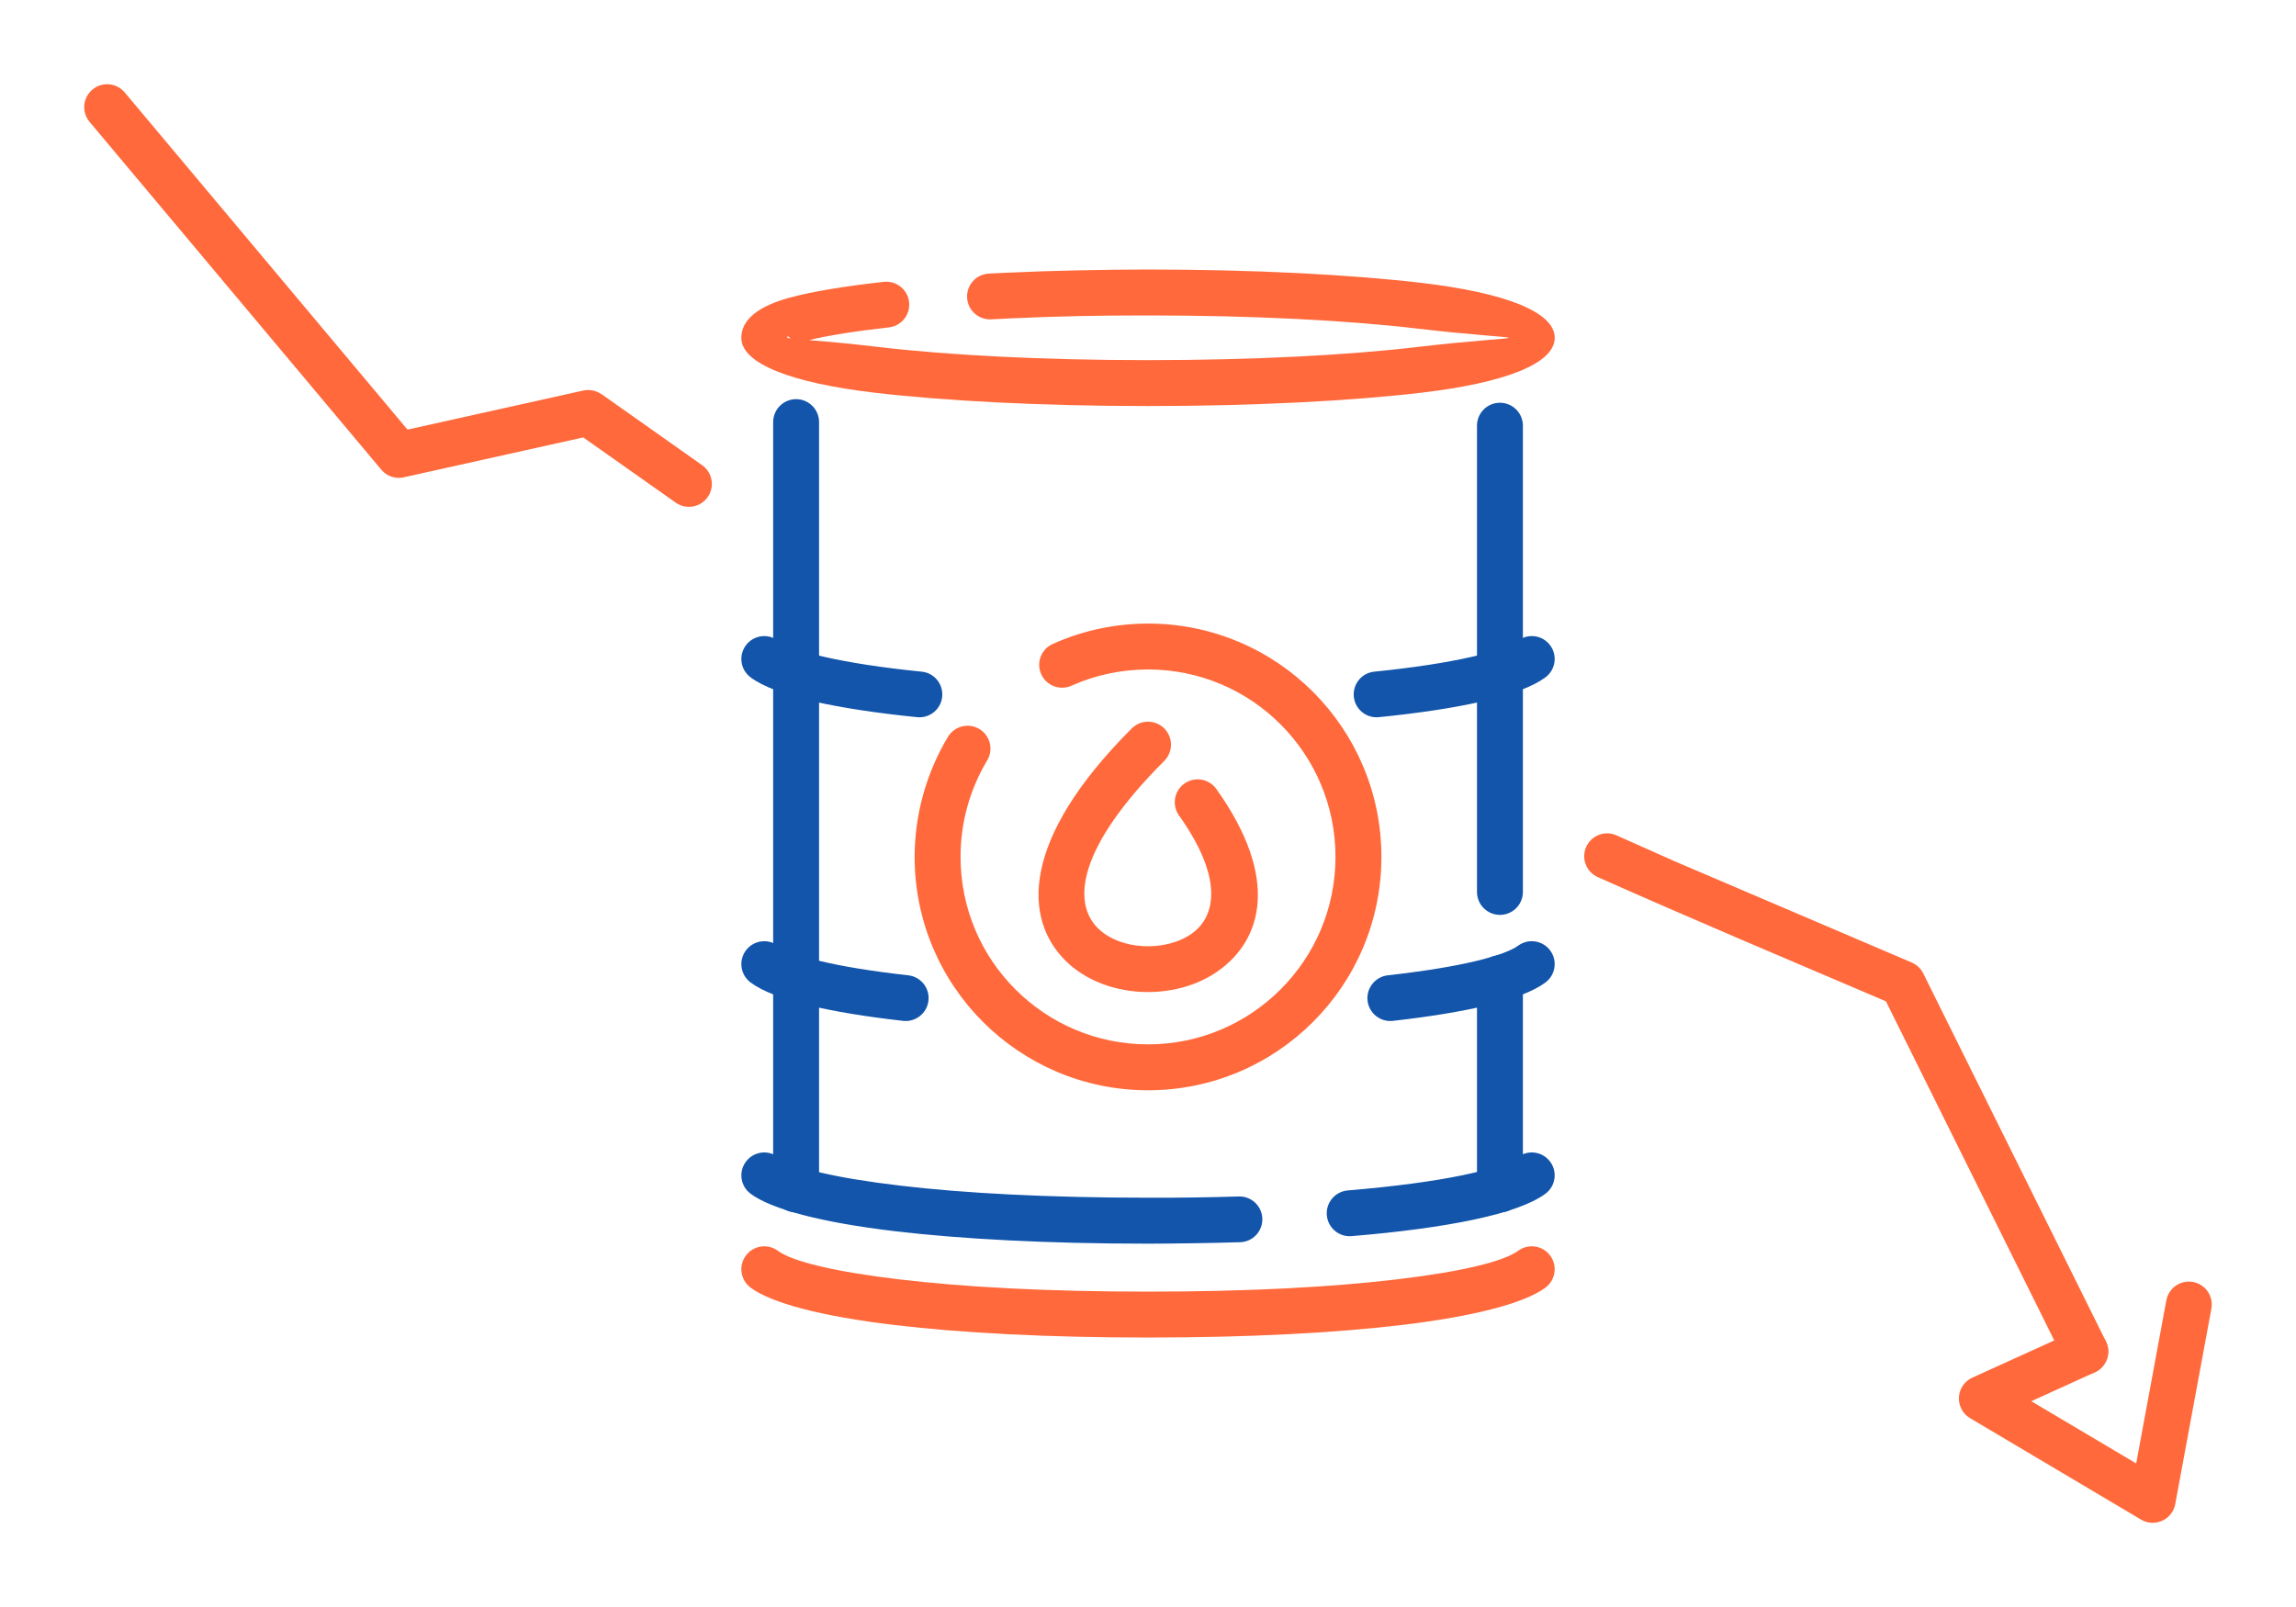
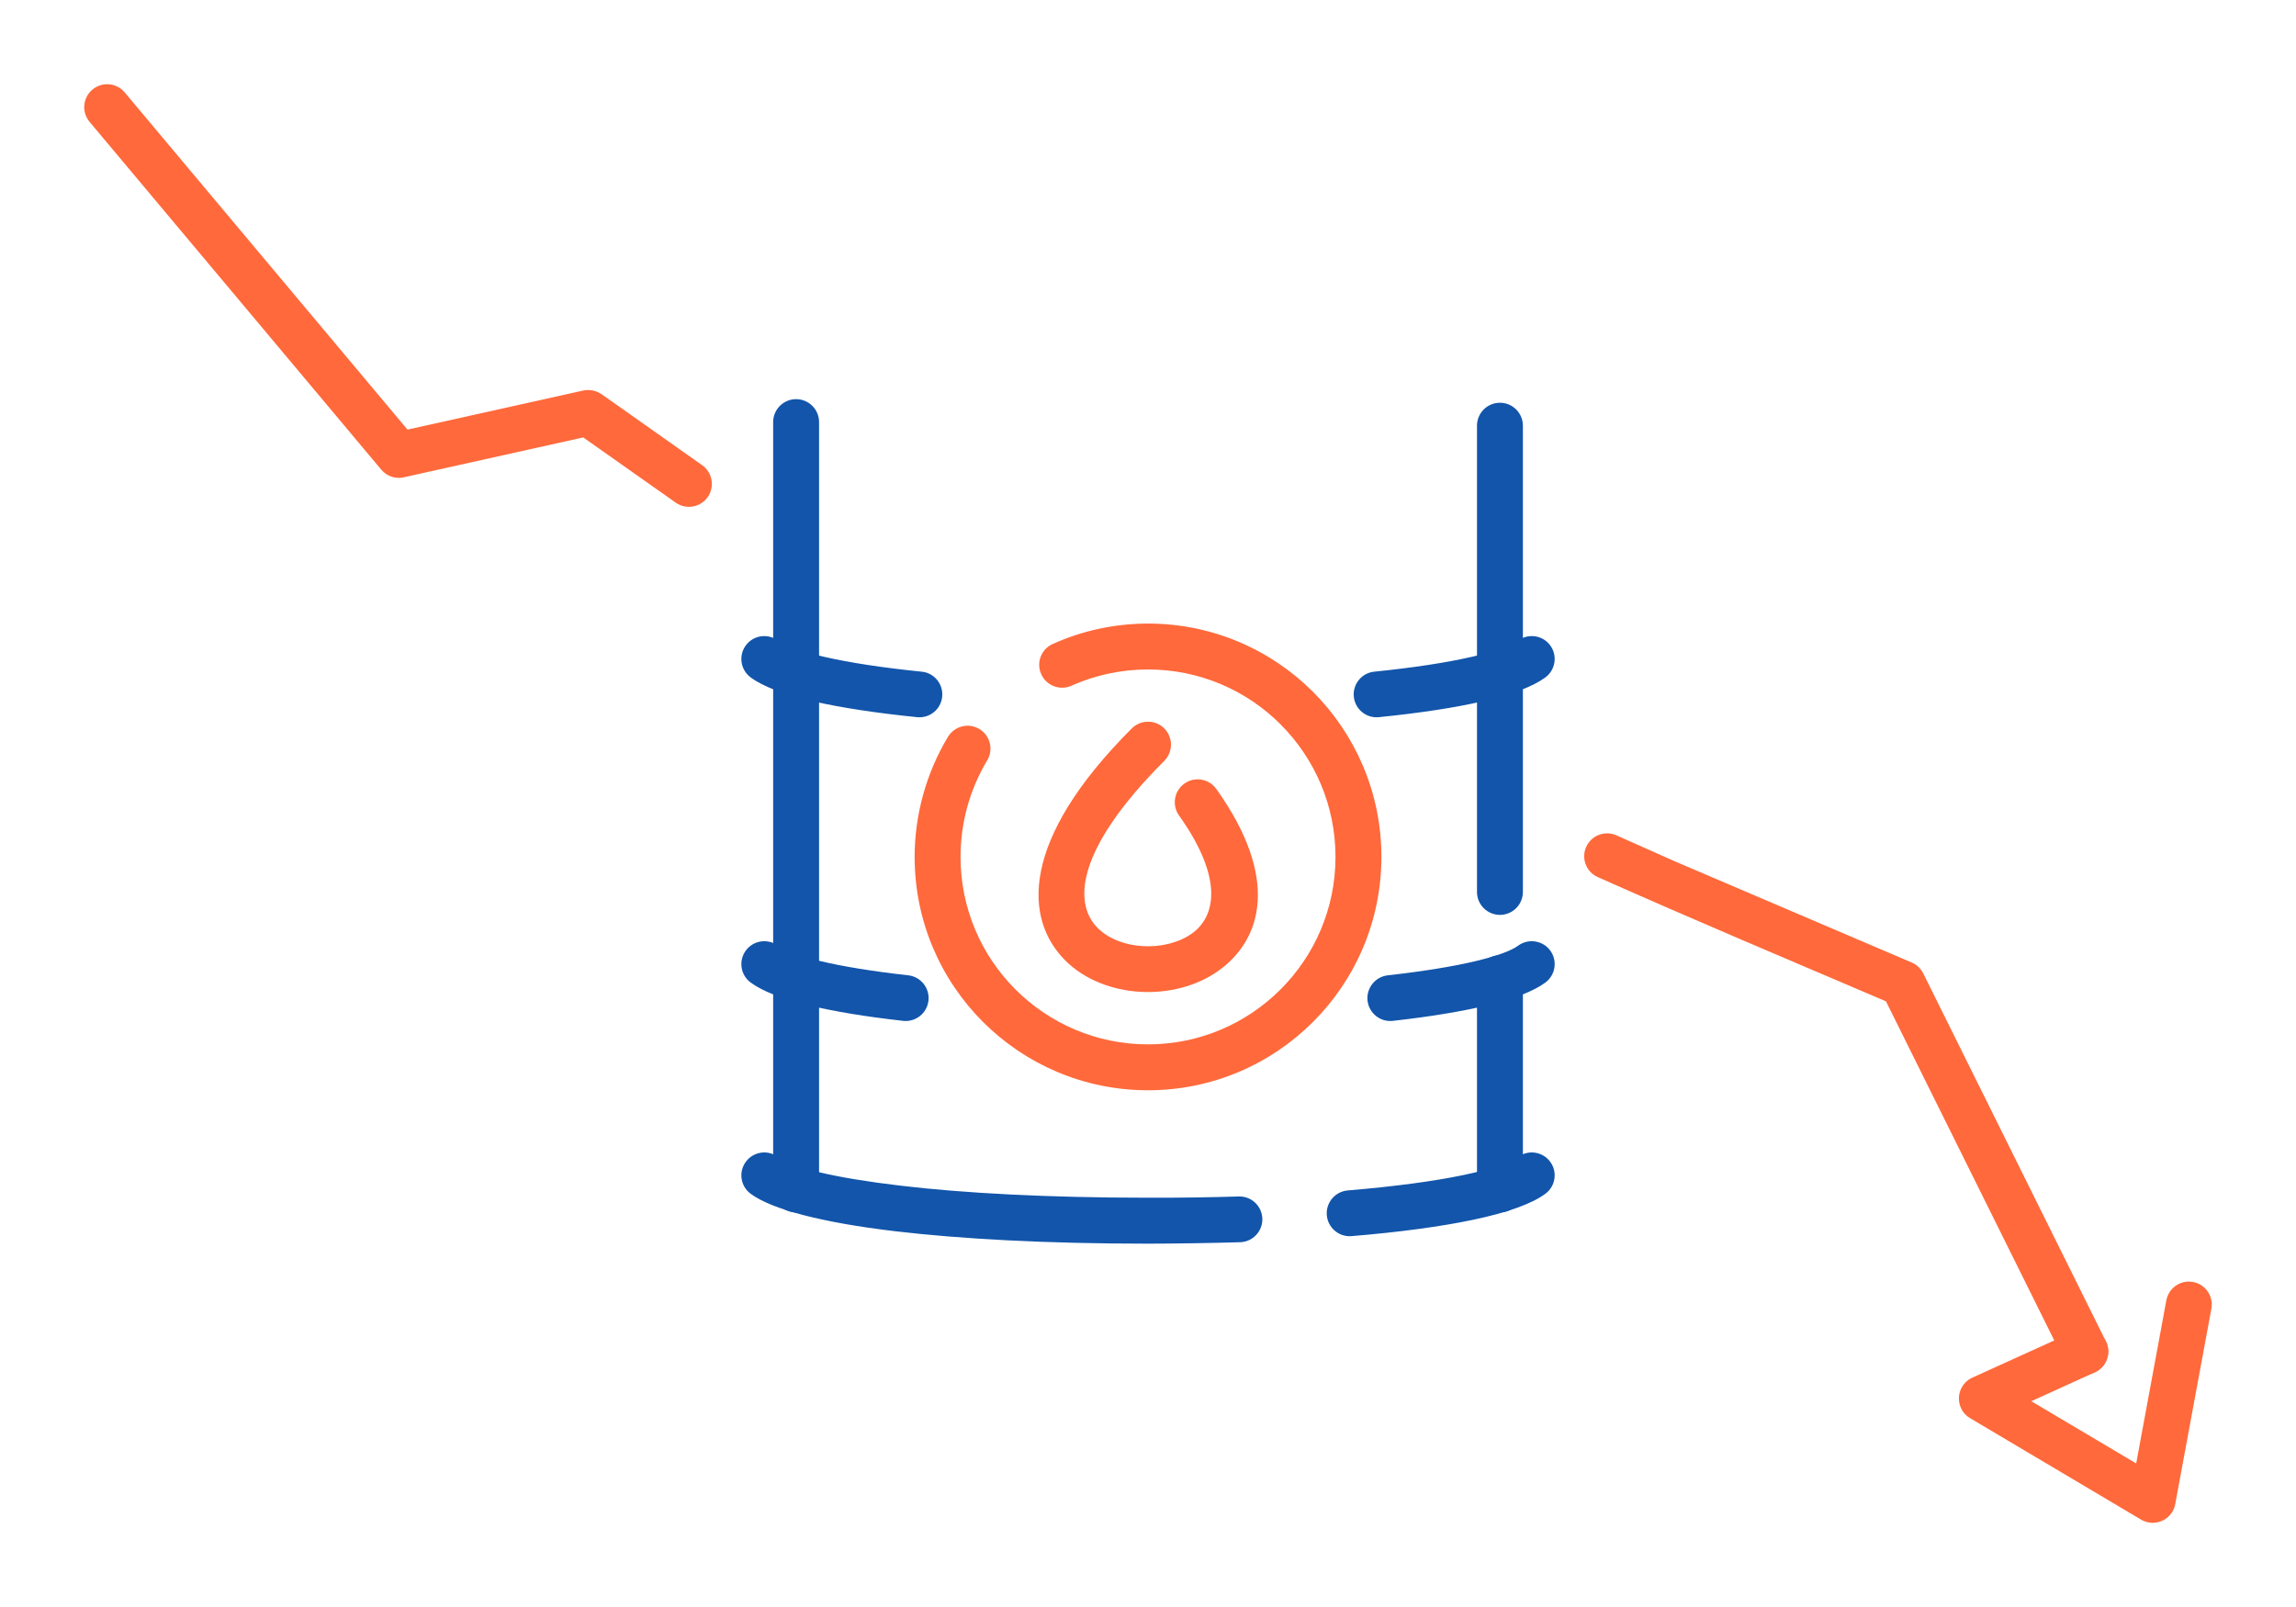
<svg xmlns="http://www.w3.org/2000/svg" xml:space="preserve" width="300px" height="210px" version="1.1" style="shape-rendering:geometricPrecision; text-rendering:geometricPrecision; image-rendering:optimizeQuality; fill-rule:evenodd; clip-rule:evenodd" viewBox="0 0 4600.6 3220.4">
  <defs>
    <style type="text/css">
   
    .fil0 {fill:none}
    .fil2 {fill:#1255ab;fill-rule:nonzero}
    .fil1 {fill:#ff693b;fill-rule:nonzero}
   
  </style>
  </defs>
  <g id="Layer_x0020_1">
    <g id="_1789941170960">
      <rect class="fil0" width="4600.6" height="3220.4" />
      <path class="fil1" d="M2362.5 1634.3c-14.7,-20.7 -9.9,-49.3 10.7,-64 20.7,-14.7 49.3,-9.9 64,10.8 127.9,179.2 91.5,302.1 4.3,364.3 -44,31.4 -101.4,45.4 -156.7,42.2 -56.3,-3.2 -111.6,-24.2 -150.3,-62.9 -82.9,-82.9 -91.1,-240.6 133.3,-465 18,-17.9 47.1,-17.9 65.1,0 17.9,18 17.9,47.1 0,65.1 -175.6,175.6 -183.7,284.5 -133.4,334.9 22.2,22.1 55.6,34.3 90.3,36.3 35.8,2.1 71.9,-6.4 98.5,-25.3 48.7,-34.8 62.8,-112.1 -25.8,-236.4z" />
      <path class="fil2" d="M2959.5 853.1c0,-25.4 20.6,-46 46,-46 25.4,0 46,20.6 46,46l0 495.7c0,25.4 -20.6,46 -46,46 -25.4,0 -46,-20.6 -46,-46l0 -495.7zm-1318.3 495.7c0,25.4 -20.6,46 -46,46 -25.4,0 -46,-20.6 -46,-46l0 -502.9c0,-25.4 20.6,-46 46,-46 25.4,0 46,20.6 46,46l0 502.9z" />
-       <path class="fil1" d="M1986 639.9c-25.3,1.3 -46.9,-18.1 -48.2,-43.4 -1.3,-25.3 18.2,-46.9 43.5,-48.2 13.8,-0.7 27.7,-1.6 41.5,-2 42.6,-2 88,-3.5 136,-4.5 51,-1.1 98.4,-1.7 141.5,-1.7 213.9,0 408.1,10.3 549.1,26.9 164.3,19.4 265.9,57.6 265.9,109.9 0,52.3 -101.6,90.5 -265.9,109.9 -141,16.6 -335.2,26.9 -549.1,26.9 -213.9,0 -408.1,-10.3 -549.1,-26.9 -164.2,-19.4 -265.8,-57.6 -265.8,-109.9 0,-36.7 34.7,-63.5 97.4,-80.6 44.4,-12 108.8,-22.7 188.1,-31.5 25.2,-2.7 47.9,15.4 50.7,40.6 2.8,25.3 -15.4,47.9 -40.6,50.7 -65.8,7.3 -120.2,15.9 -159.8,25.4 31.9,2.6 80.2,6.8 140.8,14 137.2,16.2 327.5,26.2 538.3,26.2 210.8,0 401.1,-10 538.4,-26.2 114,-13.5 184.5,-16.4 184.5,-18.6 0,-2.1 -70.5,-5.1 -184.5,-18.6 -137.3,-16.2 -327.6,-26.2 -538.4,-26.2 -52.9,0 -99.6,0.4 -139.7,1.3 -45.2,1 -89.9,2.5 -133.7,4.5 -13.5,0.9 -27.4,1.4 -40.9,2zm-408.6 37c0,0.4 2.4,0.8 6.9,1.3 -4.5,-3.8 -6.9,-6.5 -6.9,-1.3z" />
      <path class="fil2" d="M3042.1 1283.6c20.5,-15 49.2,-10.6 64.2,9.8 15,20.5 10.5,49.2 -9.9,64.2 -24.7,18.2 -67.7,34.6 -127.4,48.2 -53.6,12.3 -122.8,23 -206.2,31.4 -25.2,2.5 -47.6,-15.9 -50.1,-41.1 -2.5,-25.2 15.9,-47.7 41.2,-50.1 78.9,-8 144.2,-18.1 194.6,-29.6l0.2 0c47.1,-10.8 78.6,-21.9 93.4,-32.8zm-1195.3 62.4c25.2,2.4 43.6,24.9 41.1,50.1 -2.4,25.2 -24.9,43.6 -50.1,41.1 -83.2,-8.4 -152.3,-19.1 -206,-31.3l-0.2 -0.1c-59.5,-13.5 -102.6,-29.9 -127.3,-48.2 -20.5,-15 -24.9,-43.7 -9.9,-64.2 15,-20.4 43.7,-24.8 64.1,-9.8 14.8,10.8 46.4,22 93.6,32.8 50.3,11.5 115.6,21.6 194.7,29.6z" />
      <path class="fil2" d="M2959.5 1348.8c0,-25.4 20.6,-46 46,-46 25.4,0 46,20.6 46,46l0 438.6c0,25.4 -20.6,46 -46,46 -25.4,0 -46,-20.6 -46,-46l0 -438.6zm-1318.3 611.5c0,25.4 -20.6,46 -46,46 -25.4,0 -46,-20.6 -46,-46l0 -611.5c0,-25.4 20.6,-46 46,-46 25.4,0 46,20.6 46,46l0 611.5z" />
      <path class="fil2" d="M3042.1 1895c20.5,-14.9 49.2,-10.5 64.2,9.9 15,20.5 10.5,49.2 -9.9,64.2 -23.3,17.2 -63.1,32.8 -117.8,45.9 -49.7,11.9 -112.7,22.4 -187.7,30.8 -25.2,2.8 -47.9,-15.4 -50.7,-40.6 -2.7,-25.2 15.5,-47.9 40.7,-50.7 72.2,-8.1 131.4,-17.8 176.5,-28.6 42.3,-10.2 70.9,-20.6 84.7,-30.9zm-1222.3 59.5c25.2,2.8 43.4,25.5 40.6,50.7 -2.8,25.2 -25.5,43.4 -50.7,40.6 -75,-8.4 -138,-18.9 -187.6,-30.8 -54.7,-13.1 -94.5,-28.7 -117.8,-45.9 -20.5,-15 -24.9,-43.7 -9.9,-64.2 15,-20.4 43.7,-24.8 64.1,-9.9 13.9,10.3 42.5,20.7 84.8,30.9 45.1,10.8 104.3,20.5 176.5,28.6z" />
      <path class="fil2" d="M2959.5 1960.3c0,-25.4 20.6,-46 46,-46 25.4,0 46,20.6 46,46l0 423.4c0,25.4 -20.6,46 -46,46 -25.4,0 -46,-20.6 -46,-46l0 -423.4zm-1318.3 423.4c0,25.4 -20.6,46 -46,46 -25.4,0 -46,-20.6 -46,-46l0 -423.4c0,-25.4 20.6,-46 46,-46 25.4,0 46,20.6 46,46l0 423.4z" />
-       <path class="fil1" d="M3042.1 2506.5c20.5,-15 49.2,-10.6 64.2,9.9 15,20.4 10.5,49.2 -9.9,64.2 -41.7,30.7 -141.5,57.4 -289.7,74.9 -130.6,15.4 -301.6,24.9 -506.4,24.9 -204.7,0 -375.8,-9.5 -506.4,-24.9 -148.2,-17.5 -248,-44.2 -289.6,-74.9 -20.5,-15 -24.9,-43.8 -9.9,-64.2 15,-20.5 43.7,-24.9 64.1,-9.9 29.3,21.6 113.9,42.1 246.2,57.7 126.8,15 294.1,24.2 495.6,24.2 201.6,0 368.9,-9.2 495.6,-24.2 132.4,-15.6 216.9,-36.1 246.2,-57.7z" />
      <path class="fil2" d="M3042.1 2318.4c20.5,-15 49.2,-10.6 64.2,9.9 15,20.4 10.5,49.2 -9.9,64.1 -27.1,20 -76.7,37.9 -146.4,52.4 -63.2,13.2 -144.5,24.3 -241.8,32.4 -25.3,2.1 -47.5,-16.7 -49.6,-42 -2.1,-25.3 16.8,-47.5 42.1,-49.6 94.4,-7.9 171.9,-18.4 230.6,-30.6 56.6,-11.8 94.1,-24.3 110.8,-36.6zm-559.8 79.3c25.3,-0.7 46.4,19.3 47.1,44.6 0.7,25.3 -19.3,46.4 -44.6,47.1 -28.6,0.8 -58.8,1.5 -90.7,2 -38.2,0.6 -69.6,0.9 -93.8,0.9 -204.7,0 -375.8,-9.5 -506.4,-24.9 -148.2,-17.5 -248,-44.2 -289.6,-75 -20.5,-14.9 -24.9,-43.7 -9.9,-64.1 15,-20.5 43.7,-24.9 64.1,-9.9 29.3,21.6 113.8,42.1 246.2,57.7 126.8,15 294.1,24.1 495.6,24.1 39.7,0 70.6,-0.1 92.8,-0.5 29.9,-0.4 59.7,-1.1 89.2,-2z" />
      <path class="fil1" d="M2146.8 1374.2c-23.1,10.3 -50.2,-0.1 -60.5,-23.2 -10.4,-23.1 0,-50.2 23.1,-60.5 30.3,-13.6 61.5,-23.8 93.4,-30.6 32.2,-6.8 64.9,-10.3 97.5,-10.3 129.1,0 246.1,52.3 330.7,136.9 84.6,84.7 137,201.6 137,330.7 0,129.2 -52.4,246.1 -137,330.7 -84.6,84.6 -201.6,137 -330.7,137 -129.1,0 -246,-52.4 -330.7,-137 -84.6,-84.6 -136.9,-201.5 -136.9,-330.7 0,-42 5.8,-84 17.1,-124.8 11.2,-40.4 27.8,-79.4 49.6,-115.7 13,-21.7 41.2,-28.8 62.9,-15.8 21.8,13 28.8,41.2 15.8,62.9 -17.5,29.2 -30.9,60.6 -39.9,93.1 -8.9,32.2 -13.5,65.9 -13.5,100.3 0,103.8 42,197.7 110,265.6 68,68 161.9,110.1 265.6,110.1 103.7,0 197.7,-42.1 265.6,-110.1 68,-67.9 110.1,-161.8 110.1,-265.6 0,-103.7 -42.1,-197.6 -110.1,-265.6 -67.9,-68 -161.9,-110 -265.6,-110 -26.7,0 -53,2.8 -78.5,8.2 -25.9,5.5 -51,13.7 -75,24.4z" />
      <path class="fil1" d="M4159.6 2666.5c23.2,-10.4 50.4,-0.1 60.8,23 10.4,23.1 0.1,50.3 -23,60.7l-127.2 57.8 210.2 124.7 60.4 -326.8c4.6,-24.9 28.5,-41.4 53.4,-36.8 24.9,4.5 41.4,28.4 36.9,53.3l-72 389.2c-0.8,6 -2.7,12 -6,17.5 -12.9,21.8 -41.1,29.1 -62.9,16.2l-342.1 -203c-8.1,-4.6 -14.8,-11.7 -18.9,-20.9 -10.4,-23.1 -0.1,-50.3 23,-60.7l207.4 -94.2z" />
      <path class="fil1" d="M179.5 244.2c-16.3,-19.5 -13.7,-48.4 5.7,-64.7 19.5,-16.3 48.4,-13.7 64.7,5.7l566.6 675.7 352.3 -78.3c13.1,-2.8 26.1,0.2 36.3,7.3l0.1 -0.1 201.7 142.4c20.7,14.6 25.7,43.3 11.1,64 -14.6,20.7 -43.2,25.7 -64,11.1l-185.3 -130.7 -356.5 79.2c-17,5 -36.1,-0.1 -48.2,-14.6l-584.5 -697zm3022 1513.5c-23.1,-10.3 -33.5,-37.4 -23.2,-60.5 10.3,-23.1 37.4,-33.5 60.6,-23.2l116.3 51.8 475.4 203.1c10.7,4.6 18.7,12.7 23.4,22.4l365.7 736.8c11.2,22.7 1.8,50.2 -20.9,61.4 -22.7,11.2 -50.2,1.9 -61.5,-20.8l-358.3 -722c-192.9,-82.4 -385.9,-163.6 -577.5,-249z" />
    </g>
  </g>
</svg>